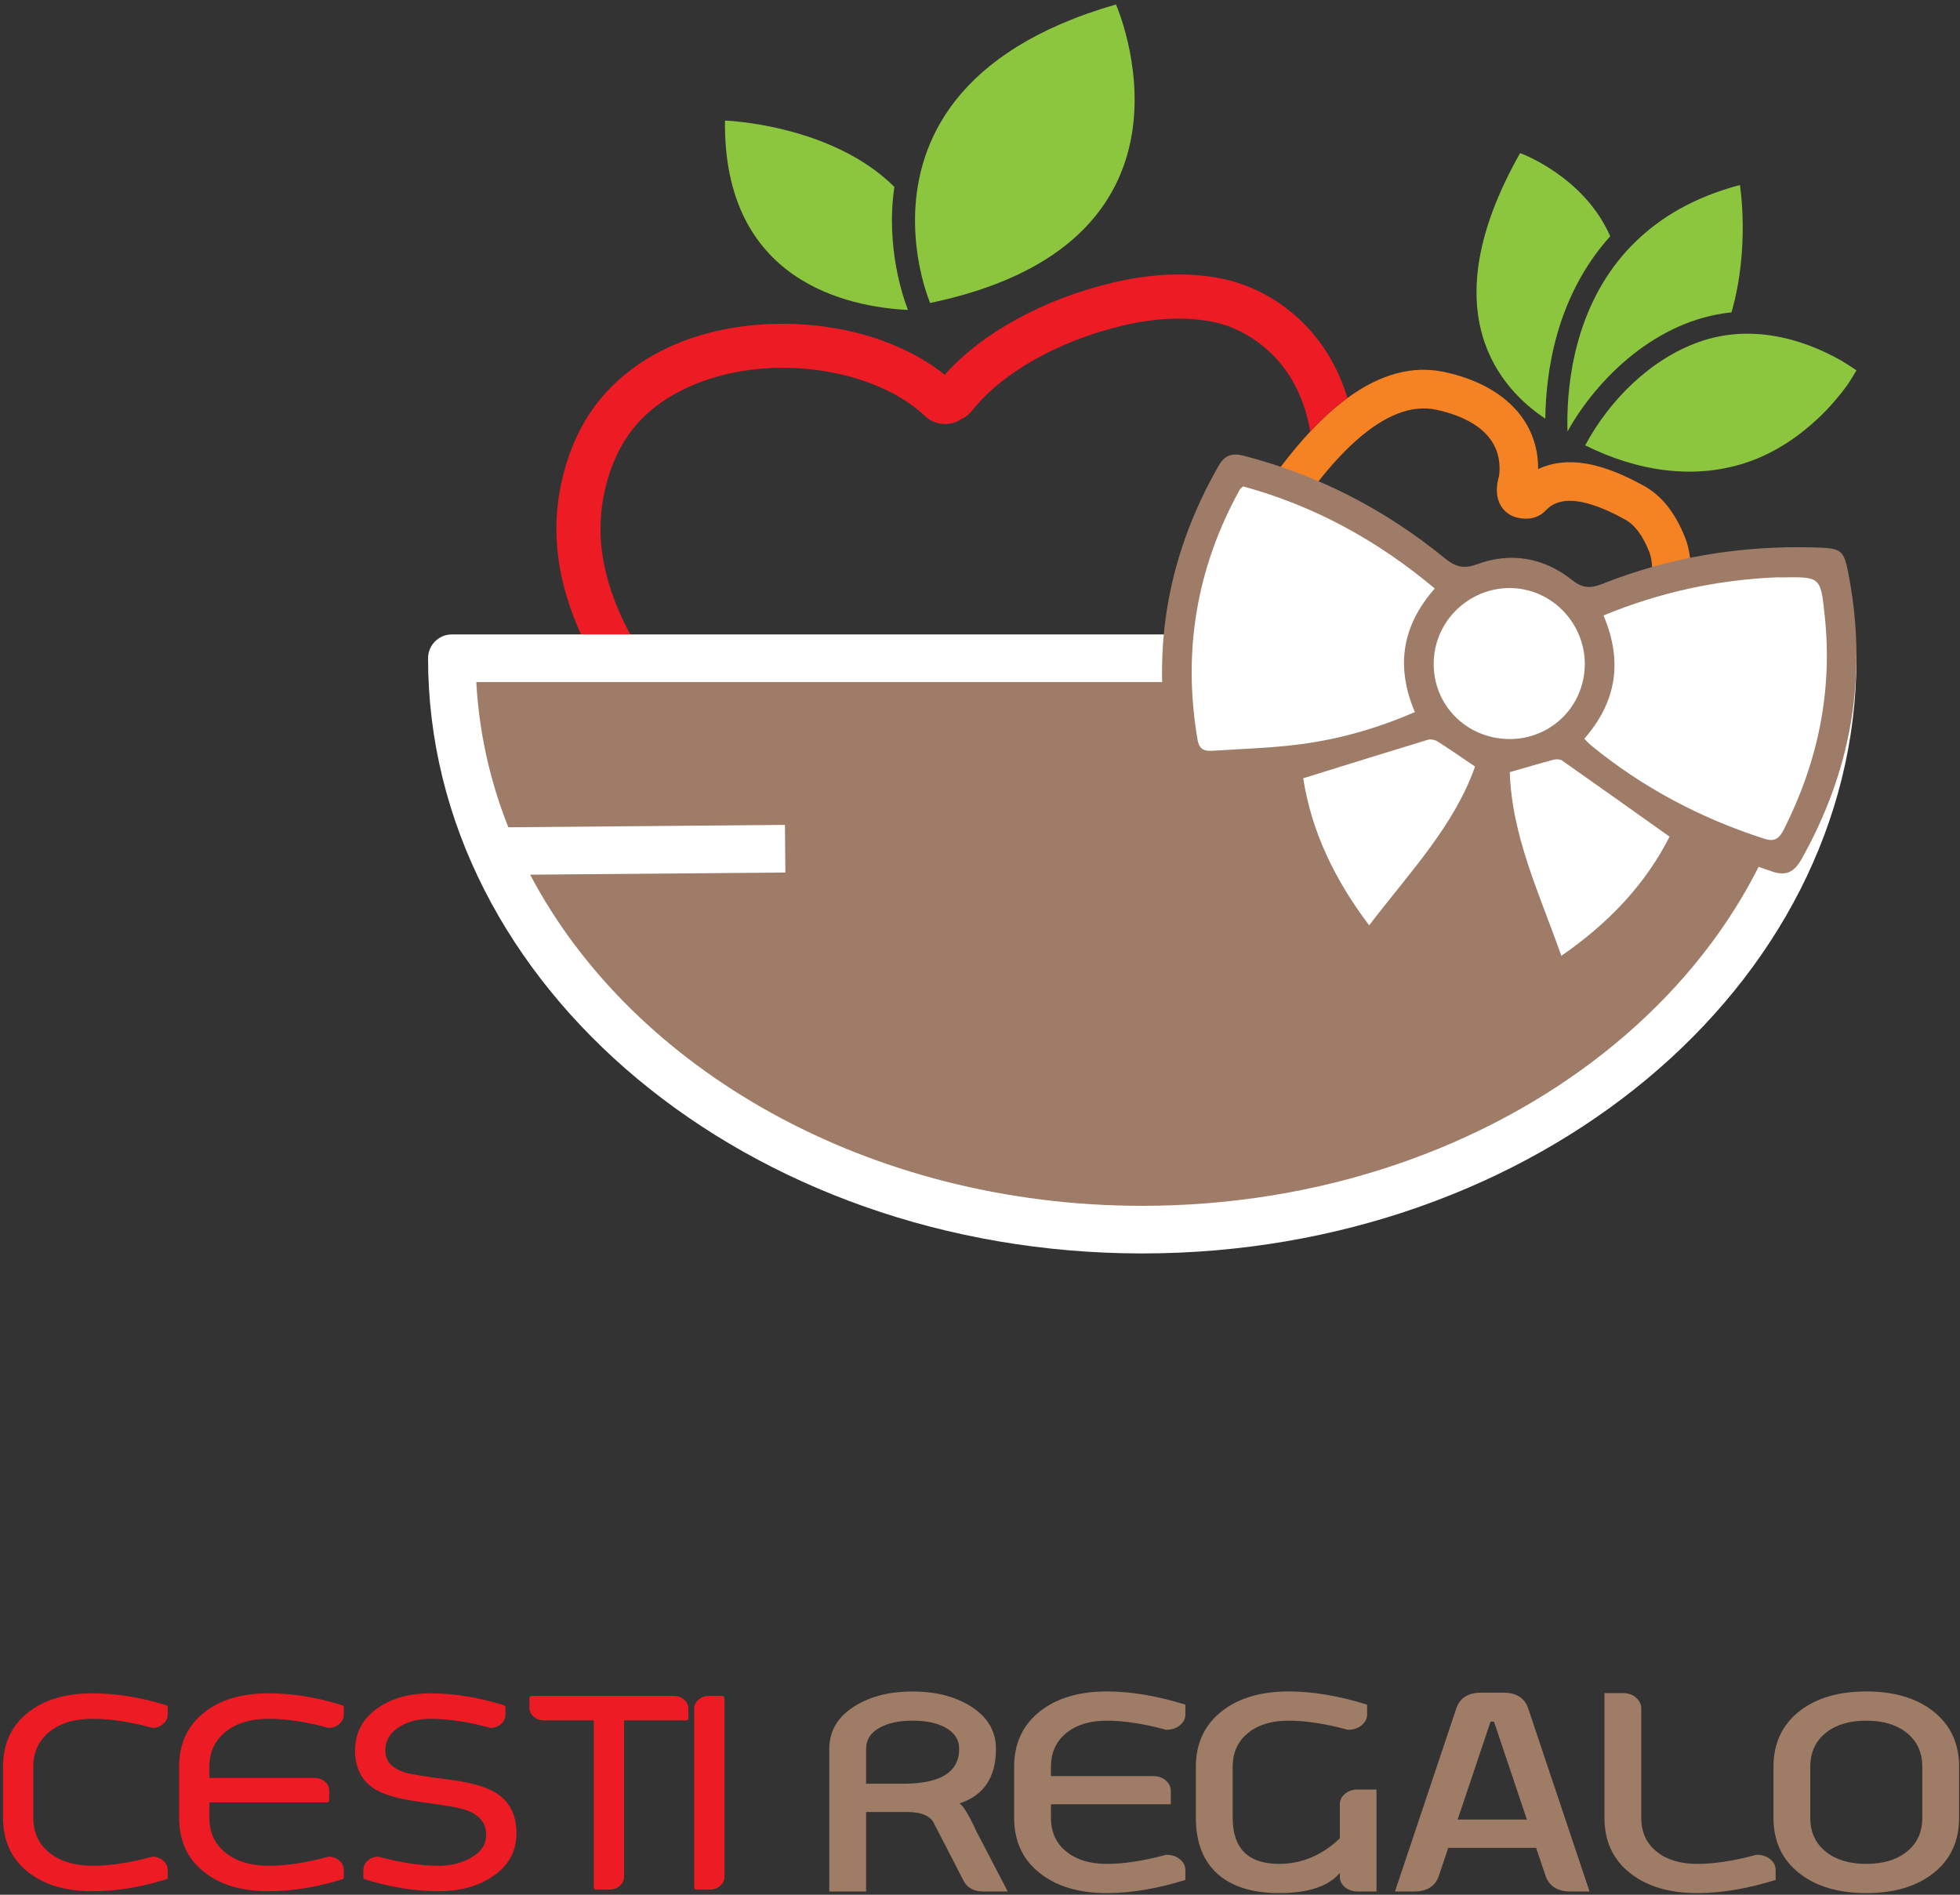
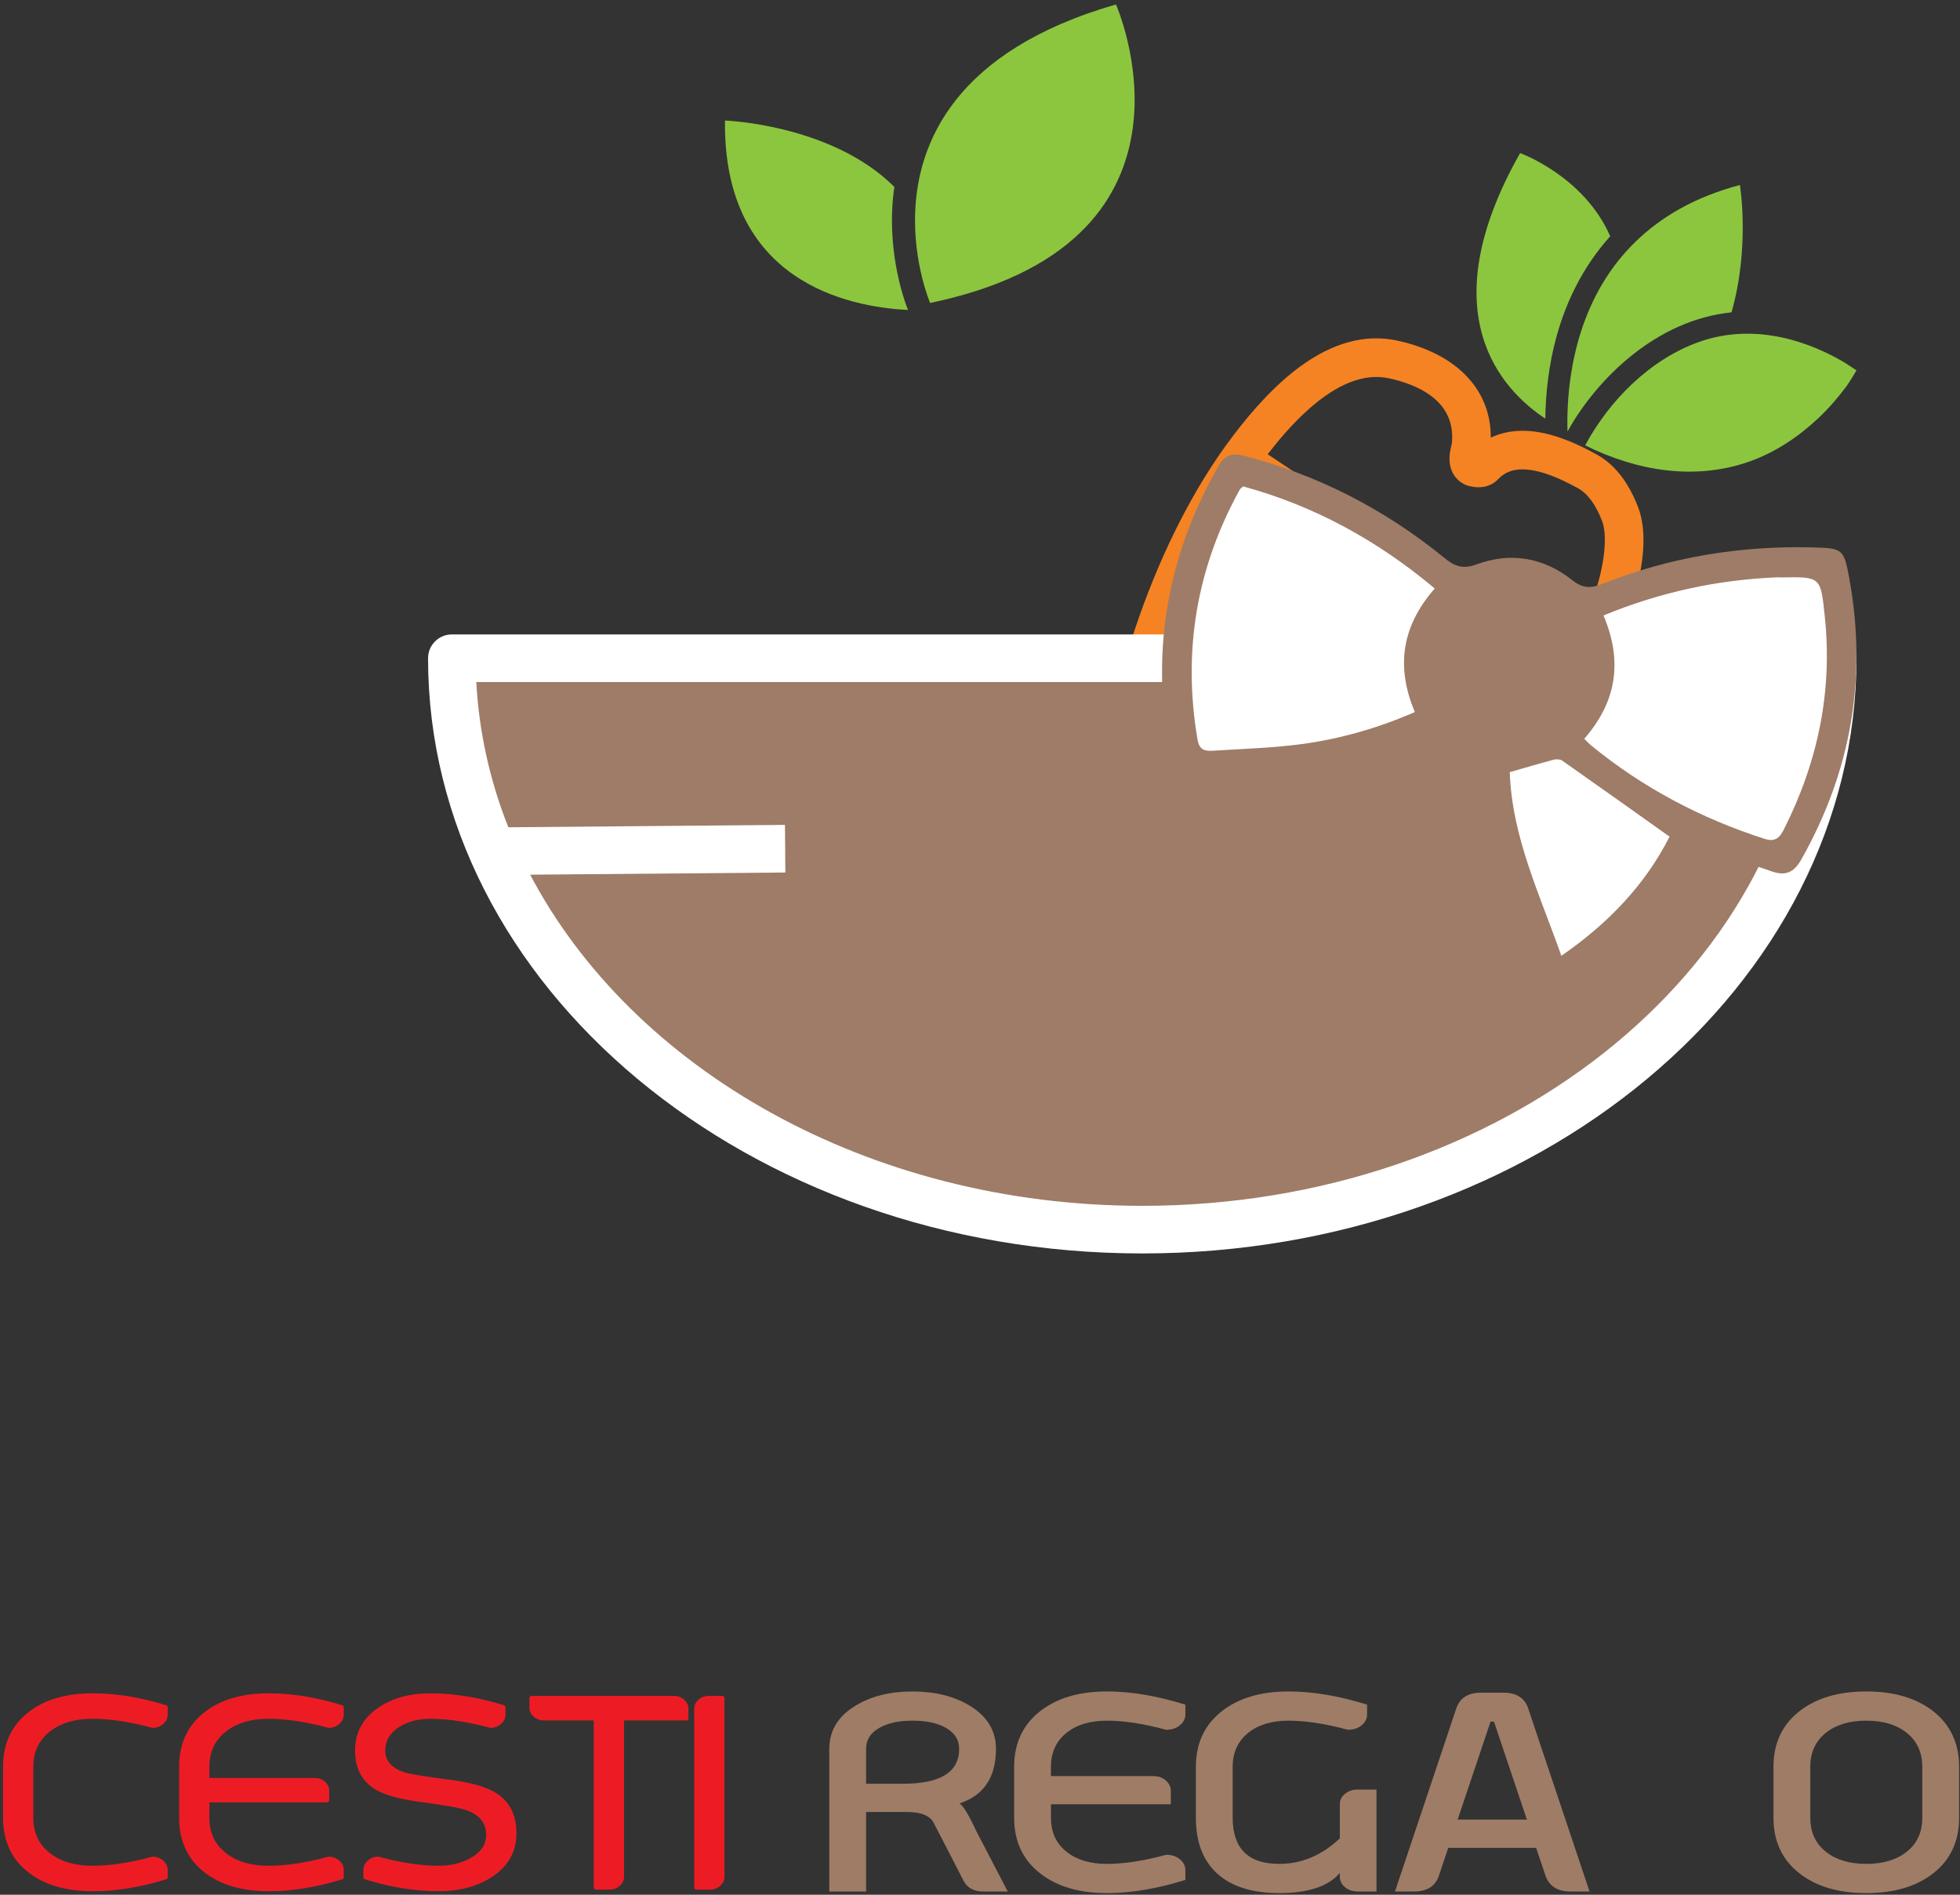
<svg xmlns="http://www.w3.org/2000/svg" width="100%" height="100%" viewBox="0 0 1350 1305" version="1.1" xml:space="preserve" style="fill-rule:evenodd;clip-rule:evenodd;stroke-linejoin:round;stroke-miterlimit:2;">
  <rect x="0" y="0" width="1350" height="1305" fill="#333333" stroke="none" />
  <g>
    <g>
      <path d="M3.608,1216.93c0,-15.474 5.611,-27.609 16.833,-36.406c10.791,-8.485 25.25,-12.728 43.377,-12.728c16.042,0 32.767,2.714 50.176,8.142l0,4.96c0,2.122 -0.9,3.931 -2.698,5.428c-1.726,1.498 -3.741,2.247 -6.043,2.247c-15.466,-4.181 -29.277,-6.271 -41.435,-6.271c-12.588,0 -22.731,3.026 -30.428,9.078c-7.985,6.302 -11.978,14.818 -11.978,25.55l0,35.001c0,10.794 3.993,19.31 11.978,25.549c7.697,6.052 17.84,9.078 30.428,9.078c12.158,0 25.969,-2.09 41.435,-6.27c2.302,0 4.317,0.749 6.043,2.246c1.798,1.498 2.698,3.307 2.698,5.428l0,4.96c-17.409,5.428 -34.134,8.142 -50.176,8.142c-18.127,0 -32.586,-4.242 -43.377,-12.727c-11.222,-8.735 -16.833,-20.87 -16.833,-36.406l0,-35.001Z" style="fill:#ed1c24;fill-rule:nonzero;stroke:#ed1c24;stroke-width:3.03px;" />
      <path d="M124.892,1216.93c0,-15.474 5.611,-27.609 16.833,-36.406c10.79,-8.485 25.213,-12.728 43.269,-12.728c16.114,0 32.875,2.714 50.283,8.142l0,4.96c0,2.122 -0.899,3.931 -2.697,5.428c-1.727,1.498 -3.741,2.247 -6.043,2.247c-15.394,-4.181 -29.242,-6.271 -41.543,-6.271c-12.517,0 -22.624,3.026 -30.321,9.078c-7.985,6.302 -11.977,14.818 -11.977,25.55l0,9.171l74.13,0c2.374,0 4.352,0.686 5.934,2.059c1.655,1.435 2.482,3.182 2.482,5.241l0,6.457l-82.546,0l0,12.073c0,10.794 3.992,19.31 11.977,25.549c7.697,6.052 17.804,9.078 30.321,9.078c12.301,0 26.149,-2.09 41.543,-6.27c2.302,0 4.316,0.749 6.043,2.246c1.798,1.498 2.697,3.307 2.697,5.428l0,4.96c-17.408,5.428 -34.169,8.142 -50.283,8.142c-18.056,0 -32.479,-4.242 -43.269,-12.727c-11.222,-8.735 -16.833,-20.87 -16.833,-36.406l0,-35.001Z" style="fill:#ed1c24;fill-rule:nonzero;stroke:#ed1c24;stroke-width:3.03px;" />
      <path d="M301.962,1286.56c8.776,0 16.401,-1.84 22.875,-5.521c7.697,-4.243 11.546,-9.983 11.546,-17.22c0,-8.86 -4.928,-15.037 -14.783,-18.531c-4.244,-1.559 -14.675,-3.431 -31.292,-5.615c-14.171,-1.872 -24.35,-4.617 -30.537,-8.235c-9.135,-5.366 -13.703,-13.945 -13.703,-25.737c0,-11.854 5.071,-21.244 15.214,-28.17c9.352,-6.488 21.077,-9.733 35.177,-9.733c16.041,0 32.766,2.714 50.175,8.142l0,4.96c0,2.122 -0.864,3.931 -2.59,5.428c-1.726,1.498 -3.741,2.247 -6.043,2.247c-15.466,-4.181 -29.313,-6.271 -41.542,-6.271c-8.633,0 -16.042,1.934 -22.229,5.803c-6.905,4.367 -10.358,10.232 -10.358,17.594c0,8.049 4.999,13.601 14.998,16.659c3.237,1.06 13.776,2.745 31.616,5.053c14.027,1.872 24.206,4.836 30.537,8.891c8.776,5.553 13.164,14.319 13.164,26.298l0,1.123c-0.288,11.73 -5.755,21.026 -16.401,27.889c-9.712,6.302 -21.653,9.452 -35.824,9.452c-16.042,0 -32.767,-2.714 -50.176,-8.142l0,-4.96c0,-2.121 0.864,-3.93 2.59,-5.428c1.727,-1.497 3.741,-2.246 6.043,-2.246c15.466,4.18 29.314,6.27 41.543,6.27Z" style="fill:#ed1c24;fill-rule:nonzero;stroke:#ed1c24;stroke-width:3.03px;" />
      <path d="M374.581,1183.43c-2.302,0 -4.28,-0.717 -5.935,-2.152c-1.654,-1.373 -2.482,-3.089 -2.482,-5.148l0,-6.551l98.085,0c2.302,0 4.28,0.718 5.934,2.153c1.655,1.435 2.482,3.151 2.482,5.147l0,6.551l-44.348,0l0,109.217c0,1.996 -0.828,3.712 -2.482,5.147c-1.655,1.435 -3.633,2.152 -5.935,2.152l-9.387,0l0,-116.516l-35.932,0Z" style="fill:#ed1c24;fill-rule:nonzero;stroke:#ed1c24;stroke-width:3.03px;" />
      <path d="M479.679,1176.88c0,-1.996 0.827,-3.712 2.482,-5.147c1.654,-1.435 3.632,-2.153 5.934,-2.153l9.388,0l0,123.068c0,1.996 -0.827,3.712 -2.482,5.147c-1.654,1.435 -3.633,2.152 -5.935,2.152l-9.387,0l0,-123.067Z" style="fill:#ed1c24;fill-rule:nonzero;stroke:#ed1c24;stroke-width:3.03px;" />
      <path d="M596.547,1228.54l25.465,0c25.753,0 38.63,-7.986 38.63,-23.958c0,-6.426 -3.237,-11.386 -9.712,-14.88c-5.754,-3.058 -13.164,-4.586 -22.228,-4.586l-0.539,0c-8.848,0 -16.114,1.528 -21.797,4.586c-6.546,3.431 -9.819,8.391 -9.819,14.88l0,23.958Zm80.604,41.647l16.941,32.568l-16.833,0c-6.402,0 -10.898,-2.402 -13.488,-7.206l-13.056,-25.362l-7.23,-13.945c-2.374,-5.49 -8.632,-8.236 -18.775,-8.236l-28.163,0l0,54.749l-25.357,0l0,-98.173c0,-12.603 6.042,-22.555 18.127,-29.854c10.719,-6.489 23.739,-9.733 39.062,-9.733l0.431,0c15.466,0.062 28.523,3.338 39.169,9.826c12.013,7.3 18.02,17.22 18.02,29.761c0,19.529 -8.38,32.038 -25.141,37.528c2.517,1.373 6.51,7.987 11.977,19.841l4.316,8.236Z" style="fill:#9f7c66;fill-rule:nonzero;" />
      <path d="M698.516,1216.93c0,-16.16 5.935,-28.919 17.804,-38.278c11.582,-9.109 26.94,-13.663 46.075,-13.663c16.617,0 34.637,3.026 54.06,9.078l0,6.831c0,2.808 -1.223,5.241 -3.669,7.3c-2.446,2.122 -5.647,3.182 -9.604,3.182c-15.394,-4.18 -28.99,-6.27 -40.787,-6.27c-11.438,0 -20.61,2.714 -27.516,8.142c-7.337,5.74 -11.006,13.632 -11.006,23.678l0,6.363l70.353,0c3.525,0 6.403,0.968 8.633,2.902c2.374,2.059 3.56,4.461 3.56,7.206l0,9.265l-82.546,0l0,9.265c0,10.108 3.669,18 11.006,23.678c6.906,5.428 16.078,8.142 27.516,8.142c11.797,0 25.393,-2.09 40.787,-6.271c3.957,0 7.158,1.061 9.604,3.182c2.446,2.059 3.669,4.493 3.669,7.3l0,6.832c-19.423,6.052 -37.443,9.078 -54.06,9.078c-19.135,0 -34.493,-4.555 -46.075,-13.664c-11.869,-9.296 -17.804,-22.055 -17.804,-38.277l0,-35.001Z" style="fill:#9f7c66;fill-rule:nonzero;" />
      <path d="M948.097,1302.75l-13.056,0c-3.525,0 -6.511,-1.061 -8.956,-3.182c-2.159,-1.934 -3.238,-4.243 -3.238,-6.925l0,-2.621c-7.913,9.234 -21.832,13.851 -41.758,13.851c-18.775,0 -33.127,-4.586 -43.054,-13.757c-9.567,-8.922 -14.351,-21.65 -14.351,-38.184l0,-35.001c0,-16.16 5.935,-28.919 17.804,-38.278c11.582,-9.109 26.94,-13.663 46.075,-13.663c16.617,0 34.637,3.026 54.06,9.078l0,6.831c0,2.808 -1.223,5.241 -3.669,7.3c-2.446,2.122 -5.647,3.182 -9.603,3.182c-15.395,-4.18 -28.991,-6.27 -40.788,-6.27c-11.438,0 -20.61,2.714 -27.515,8.142c-7.338,5.74 -11.007,13.632 -11.007,23.678l0,35.001c0,21.213 10.683,31.82 32.048,31.82c15.466,0 29.385,-5.865 41.758,-17.595l0,-23.49c0,-2.683 1.079,-4.991 3.238,-6.925c2.445,-2.122 5.431,-3.182 8.956,-3.182l13.056,0l0,70.19Z" style="fill:#9f7c66;fill-rule:nonzero;" />
      <path d="M1026.65,1185.77l-22.66,67.476l47.693,0l-22.659,-67.476l-2.374,0Zm-29.134,86.943l-6.151,18.343c-2.302,7.799 -8.093,11.698 -17.372,11.698l-13.165,0l41.975,-125.313c2.302,-7.737 8.093,-11.605 17.372,-11.605l15.323,0c9.279,0 15.07,3.899 17.372,11.698l41.975,125.22l-13.165,0c-9.279,0 -15.106,-3.931 -17.48,-11.792l-6.15,-18.249l-60.534,0Z" style="fill:#9f7c66;fill-rule:nonzero;" />
-       <path d="M1105.1,1166.11l12.624,0c3.669,0 6.69,1.029 9.064,3.088c2.446,2.121 3.669,4.586 3.669,7.393l0,75.338c0,10.108 3.669,18 11.006,23.678c6.906,5.428 16.114,8.142 27.623,8.142c11.654,0 25.214,-2.09 40.68,-6.271c3.956,0 7.194,1.061 9.711,3.182c2.374,2.059 3.561,4.493 3.561,7.3l0,6.832c-19.422,6.052 -37.406,9.078 -53.952,9.078c-19.206,0 -34.601,-4.555 -46.182,-13.664c-11.87,-9.296 -17.804,-22.055 -17.804,-38.277l0,-85.819Z" style="fill:#9f7c66;fill-rule:nonzero;" />
      <path d="M1349.39,1251.93c0,16.222 -5.934,28.981 -17.804,38.277c-11.582,9.109 -26.976,13.664 -46.183,13.664c-19.134,0 -34.493,-4.555 -46.074,-13.664c-11.87,-9.296 -17.804,-22.055 -17.804,-38.277l0,-35.001c0,-16.16 5.934,-28.919 17.804,-38.278c11.581,-9.109 26.94,-13.663 46.074,-13.663c19.207,0 34.601,4.554 46.183,13.663c11.87,9.359 17.804,22.118 17.804,38.278l0,35.001Zm-63.987,-66.821c-11.437,0 -20.609,2.714 -27.515,8.142c-7.337,5.74 -11.006,13.632 -11.006,23.678l0,35.001c0,10.108 3.669,18 11.006,23.678c6.906,5.428 16.078,8.142 27.515,8.142c11.51,0 20.718,-2.714 27.624,-8.142c7.337,-5.678 11.006,-13.57 11.006,-23.678l0,-35.001c0,-10.046 -3.669,-17.938 -11.006,-23.678c-6.906,-5.428 -16.114,-8.142 -27.624,-8.142Z" style="fill:#9f7c66;fill-rule:nonzero;" />
    </g>
    <g>
      <g>
        <path d="M1072.58,230.064c6.044,-21.25 16.968,-45.678 36.505,-67.345c-18.248,-41.616 -62.068,-57.265 -62.068,-57.265c-62.734,110.699 -12.3,163.298 17.36,182.884c0.175,-15.553 1.949,-36.279 8.203,-58.274" style="fill:#8cc63f;fill-rule:nonzero;" />
        <path d="M1079.65,296.802c0.005,0.166 0.006,0.331 0.014,0.485c0.07,-0.123 0.136,-0.259 0.199,-0.383c-0.072,-0.038 -0.139,-0.067 -0.213,-0.102" style="fill:#8cc63f;fill-rule:nonzero;" />
        <path d="M1198.4,127.426c-31.376,8.281 -54.543,22.233 -71.682,38.848c-4.404,4.278 -8.449,8.711 -12.087,13.297c-32.358,40.736 -35.705,91.545 -34.987,117.233c0.073,0.034 0.14,0.063 0.21,0.097c4.447,-8.118 10.578,-17.344 18.253,-26.608c7.591,-9.183 16.695,-18.376 27.201,-26.605c18.421,-14.445 41.097,-25.839 67.308,-28.563c12.884,-44.884 5.784,-87.699 5.784,-87.699" style="fill:#8cc63f;fill-rule:nonzero;" />
        <path d="M499.337,83.04c-1.265,110.877 84.67,128.405 126.064,130.44c-3.013,-7.6 -15.486,-42.732 -9.391,-84.748c-43.407,-43.241 -116.673,-45.692 -116.673,-45.692" style="fill:#8cc63f;fill-rule:nonzero;" />
        <path d="M768.639,3.078c-110.97,31.922 -136.553,95.288 -138.303,143.287c-1.291,35.323 10.329,62.318 10.329,62.318c2.212,-0.466 4.344,-0.955 6.495,-1.444c192.671,-43.913 121.479,-204.161 121.479,-204.161" style="fill:#8cc63f;fill-rule:nonzero;" />
-         <path d="M1077.68,524.209c-12.51,16.374 -26.215,32.044 -40.727,46.594c-1.441,1.448 -2.924,2.769 -4.376,4.168l-112.309,-74.555c-5.447,-3.61 -12.792,-2.12 -16.407,3.329c-3.608,5.439 -2.125,12.779 3.319,16.4l107.442,71.311c-10.921,9.505 -21.718,18.184 -31.499,25.812c-33.954,26.418 -67.879,48.297 -100.808,65.021c-4.972,2.513 -9.965,5.002 -14.99,7.506c-19.593,9.752 -39.689,19.744 -60.068,32.858c-0.433,-8.297 -0.524,-16.988 -0.614,-25.541c-0.073,-6.397 -0.149,-13.026 -0.347,-19.482c-0.546,-17.239 -0.182,-35.022 1.07,-52.856c0.775,-10.966 1.876,-21.999 3.241,-33.038l32.62,21.655c1.131,0.754 2.363,1.291 3.62,1.611c4.733,1.206 9.914,-0.636 12.776,-4.943c3.619,-5.437 2.124,-12.775 -3.315,-16.387l-41.943,-27.834c0.276,-1.652 0.589,-3.282 0.873,-4.932c3.582,-20.801 8.109,-41.658 13.712,-62.403l0.019,-0.077c12.843,-47.489 30.155,-90.047 51.451,-126.495c3.671,-6.269 7.533,-12.29 11.486,-18.189l9.255,6.142l27.06,17.949l35.746,23.731c1.146,0.754 2.372,1.289 3.621,1.607c4.74,1.208 9.922,-0.622 12.777,-4.919c3.619,-5.448 2.135,-12.784 -3.309,-16.405l-43.915,-29.143l-27.39,-18.178c4.071,-5.227 8.223,-10.325 12.507,-15.162c5.327,-5.995 10.569,-11.257 15.721,-15.841c19.873,-17.704 38.39,-24.905 55.188,-21.337c1.327,0.275 2.645,0.583 3.975,0.922c19.457,4.958 42.107,16.567 39.52,43.707c-0.081,0.793 -0.319,1.574 -0.512,2.362l-0.339,1.408c-3.302,14.741 4.018,22.887 11.437,25.438c0.346,0.116 0.833,0.259 1.443,0.415c7.809,1.989 14.985,0.304 19.695,-4.624c4.123,-4.322 11.551,-9.564 28.259,-5.306c10.116,2.577 20.124,7.729 26.784,11.386c6.643,3.646 12.056,10.922 16.55,22.249c3.079,7.742 2.632,21.766 -1.201,37.502c-9.394,38.667 -36.235,79.295 -57.098,106.564m83.006,-153.878c-6.864,-17.295 -16.176,-28.985 -28.458,-35.734c-7.927,-4.352 -19.964,-10.522 -33.02,-13.848c-17.146,-4.369 -30.147,-2.226 -39.764,2.332c0.199,-31.716 -21.697,-56.035 -59.74,-65.728c-1.672,-0.426 -3.348,-0.818 -5.015,-1.172c-21.718,-4.606 -44.016,1.448 -66.599,17.96c-8.489,6.211 -17.03,13.931 -25.585,23.104c-1.374,1.477 -2.747,2.931 -4.116,4.465c-14.947,16.829 -28.715,35.943 -40.918,56.821c-22.495,38.483 -40.73,83.252 -54.184,133.046c-4.484,16.604 -8.343,33.284 -11.597,49.955c-3.287,16.897 -5.921,33.792 -7.901,50.626c-1.217,10.275 -2.217,20.527 -2.942,30.743c-1.317,18.733 -1.696,37.435 -1.111,55.565c0.192,6.267 0.259,12.702 0.323,19.022c0.187,17.312 0.384,35.199 3.322,51.208l3.862,21.027l17.147,-12.778c24.885,-18.528 50.251,-31.157 74.775,-43.355c5.071,-2.516 10.125,-5.043 15.184,-7.609c34.442,-17.485 69.797,-40.279 105.104,-67.734c17.114,-13.339 37.197,-29.548 56.302,-48.656c15.342,-15.371 29.825,-31.943 43.041,-49.241c22.407,-29.29 51.324,-73.275 61.814,-116.413c3.702,-15.222 6.716,-36.88 0.076,-53.606" style="fill:#f58323;fill-rule:nonzero;" />
+         <path d="M1077.68,524.209c-12.51,16.374 -26.215,32.044 -40.727,46.594c-1.441,1.448 -2.924,2.769 -4.376,4.168l-112.309,-74.555c-5.447,-3.61 -12.792,-2.12 -16.407,3.329c-3.608,5.439 -2.125,12.779 3.319,16.4l107.442,71.311c-10.921,9.505 -21.718,18.184 -31.499,25.812c-33.954,26.418 -67.879,48.297 -100.808,65.021c-4.972,2.513 -9.965,5.002 -14.99,7.506c-19.593,9.752 -39.689,19.744 -60.068,32.858c-0.433,-8.297 -0.524,-16.988 -0.614,-25.541c-0.073,-6.397 -0.149,-13.026 -0.347,-19.482c-0.546,-17.239 -0.182,-35.022 1.07,-52.856c0.775,-10.966 1.876,-21.999 3.241,-33.038c1.131,0.754 2.363,1.291 3.62,1.611c4.733,1.206 9.914,-0.636 12.776,-4.943c3.619,-5.437 2.124,-12.775 -3.315,-16.387l-41.943,-27.834c0.276,-1.652 0.589,-3.282 0.873,-4.932c3.582,-20.801 8.109,-41.658 13.712,-62.403l0.019,-0.077c12.843,-47.489 30.155,-90.047 51.451,-126.495c3.671,-6.269 7.533,-12.29 11.486,-18.189l9.255,6.142l27.06,17.949l35.746,23.731c1.146,0.754 2.372,1.289 3.621,1.607c4.74,1.208 9.922,-0.622 12.777,-4.919c3.619,-5.448 2.135,-12.784 -3.309,-16.405l-43.915,-29.143l-27.39,-18.178c4.071,-5.227 8.223,-10.325 12.507,-15.162c5.327,-5.995 10.569,-11.257 15.721,-15.841c19.873,-17.704 38.39,-24.905 55.188,-21.337c1.327,0.275 2.645,0.583 3.975,0.922c19.457,4.958 42.107,16.567 39.52,43.707c-0.081,0.793 -0.319,1.574 -0.512,2.362l-0.339,1.408c-3.302,14.741 4.018,22.887 11.437,25.438c0.346,0.116 0.833,0.259 1.443,0.415c7.809,1.989 14.985,0.304 19.695,-4.624c4.123,-4.322 11.551,-9.564 28.259,-5.306c10.116,2.577 20.124,7.729 26.784,11.386c6.643,3.646 12.056,10.922 16.55,22.249c3.079,7.742 2.632,21.766 -1.201,37.502c-9.394,38.667 -36.235,79.295 -57.098,106.564m83.006,-153.878c-6.864,-17.295 -16.176,-28.985 -28.458,-35.734c-7.927,-4.352 -19.964,-10.522 -33.02,-13.848c-17.146,-4.369 -30.147,-2.226 -39.764,2.332c0.199,-31.716 -21.697,-56.035 -59.74,-65.728c-1.672,-0.426 -3.348,-0.818 -5.015,-1.172c-21.718,-4.606 -44.016,1.448 -66.599,17.96c-8.489,6.211 -17.03,13.931 -25.585,23.104c-1.374,1.477 -2.747,2.931 -4.116,4.465c-14.947,16.829 -28.715,35.943 -40.918,56.821c-22.495,38.483 -40.73,83.252 -54.184,133.046c-4.484,16.604 -8.343,33.284 -11.597,49.955c-3.287,16.897 -5.921,33.792 -7.901,50.626c-1.217,10.275 -2.217,20.527 -2.942,30.743c-1.317,18.733 -1.696,37.435 -1.111,55.565c0.192,6.267 0.259,12.702 0.323,19.022c0.187,17.312 0.384,35.199 3.322,51.208l3.862,21.027l17.147,-12.778c24.885,-18.528 50.251,-31.157 74.775,-43.355c5.071,-2.516 10.125,-5.043 15.184,-7.609c34.442,-17.485 69.797,-40.279 105.104,-67.734c17.114,-13.339 37.197,-29.548 56.302,-48.656c15.342,-15.371 29.825,-31.943 43.041,-49.241c22.407,-29.29 51.324,-73.275 61.814,-116.413c3.702,-15.222 6.716,-36.88 0.076,-53.606" style="fill:#f58323;fill-rule:nonzero;" />
        <path d="M1268.81,248.705c-30.034,-17.243 -65.359,-25.073 -98.807,-13.114c-33.444,11.96 -61.546,40.163 -78.171,71.149c35.196,17.537 75.474,24.477 113.221,11.097c17.833,-6.319 33.874,-17.09 47.575,-30.026c7.209,-6.808 13.667,-14.339 19.555,-22.304c2.177,-3.061 6.516,-10.432 6.516,-10.432c0,0 -7.599,-5.054 -9.889,-6.37" style="fill:#8cc63f;fill-rule:nonzero;" />
-         <path d="M782.219,551.205c-4.661,4.611 -9.381,9.204 -14.108,13.811c-23.197,22.577 -47.079,45.817 -65.098,72.476c-18.146,-6.11 -34.836,-14.507 -52.432,-23.361c-6.927,-3.498 -13.852,-6.972 -20.873,-10.319c-19.324,-9.196 -37.794,-19.255 -54.889,-29.903c-39.871,-24.833 -74.11,-52.836 -101.738,-83.256c-30.848,-33.968 -49.979,-68.003 -56.857,-101.182c-3.601,-17.399 -3.478,-34.805 0.384,-51.747c4.321,-18.938 12.074,-34.67 23.063,-46.747c29.86,-32.846 88.766,-46.095 143.253,-32.212c19.916,5.074 37.274,13.449 50.188,24.225c1.299,1.078 2.504,2.199 3.661,3.296c6.978,6.721 17.598,7.552 25.045,2.543c3.042,-1.326 5.755,-3.433 7.939,-6.203c20.471,-25.929 59.058,-47.723 103.218,-58.291c21.827,-5.22 42.008,-6.268 59.965,-3.133c1.932,0.339 3.832,0.749 5.702,1.226c17.917,4.565 30.647,14.593 38.173,22.205c13.389,13.554 21.945,31.194 25.692,52.611c8.554,-9.169 17.096,-16.893 25.585,-23.104c-6.052,-19.867 -15.996,-37.016 -29.671,-50.862c-16.64,-16.828 -37.339,-27.996 -60.251,-32.002c-22.066,-3.857 -46.375,-2.67 -72.265,3.521c-47.475,11.356 -89.897,34.775 -115.222,63.325c-16.109,-12.905 -36.884,-22.842 -60.258,-28.798c-54.872,-13.981 -129.723,-6.653 -173.235,41.227c-14.537,15.987 -24.698,36.317 -30.207,60.427c-4.821,21.21 -4.999,42.964 -0.51,64.664c8,38.559 29.577,77.4 64.124,115.437c29.524,32.484 65.911,62.299 108.158,88.606c18.064,11.266 37.545,21.873 57.895,31.557c6.823,3.249 13.551,6.638 20.278,10.015c19.238,9.684 39.14,19.685 60.913,26.485c0.347,0.147 1.377,0.679 2.284,1.329l13.498,9.485l8.354,-14.221c15.238,-25.974 38.565,-49.489 61.814,-72.178c1.983,-16.83 4.614,-33.73 7.901,-50.626c-3.123,3.258 -6.264,6.496 -9.473,9.674" style="fill:#ed1c24;fill-rule:nonzero;" />
      </g>
      <path d="M317.512,453.099l948.399,0c-41.507,233.598 -184.756,373.682 -459.859,392.573c-304.37,-16.178 -465.705,-148.262 -488.54,-392.573Z" style="fill:#9e7c67;" />
      <path d="M786.766,830.511c-188.716,0 -351.092,-94.077 -421.597,-228.077l175.776,-1.49l-0.287,-32.795l-190.512,1.634c-12.753,-31.914 -20.216,-65.704 -22.089,-100.02l917.418,0c-10.497,200.375 -212.241,360.748 -458.709,360.748m475.531,-393.543l-951.062,0c-9.056,0 -16.398,7.334 -16.398,16.398c0,226.035 220.679,409.94 491.929,409.94c271.249,0 491.928,-183.905 491.928,-409.94c0,-9.064 -7.342,-16.398 -16.397,-16.398" style="fill:#fff;fill-rule:nonzero;" />
      <g>
        <path d="M876.001,537.1c-18.433,-0.102 -36.497,-0.351 -54.559,-0.235c-8.435,0.052 -12.698,-3.625 -14.445,-11.946c-15.159,-72.195 -4.263,-140.127 32.366,-204.129c4.365,-7.625 9.568,-8.899 17.423,-6.867c51.214,13.251 97.102,36.963 138.017,70.284c7.06,5.752 12.571,8.075 22.32,4.483c23.369,-8.612 46.196,-4.752 65.744,10.847c7.248,5.784 12.789,5.772 20.639,2.66c46.588,-18.483 95.071,-26.467 145.139,-25.177c20.568,0.53 21.387,1.114 25.058,21.098c12.581,68.495 1.282,132.883 -32.81,193.528c-5.022,8.937 -10.665,12.047 -20.674,8.472c-16.311,-5.824 -32.932,-10.785 -50.355,-16.411c-1.006,1.577 -2.632,3.89 -4.016,6.335c-20.773,36.717 -48.287,67.063 -84.88,88.495c-15.234,8.92 -19.202,6.555 -24.466,-9.781c-6.11,-18.96 -13.536,-37.494 -19.837,-56.395c-5.13,-15.384 -9.449,-31.039 -13.989,-46.12c-15.906,21.22 -32.084,42.798 -48.256,64.376c-5.977,7.974 -12.23,15.755 -17.853,23.972c-8.031,11.732 -13.367,12.529 -23.433,2.003c-22.16,-23.176 -36.202,-51.17 -46.555,-81.088c-4.32,-12.48 -7.076,-25.498 -10.578,-38.404Z" style="fill:#9e7c67;" />
-         <path d="M943.064,637.339c27.571,-36.25 58.312,-68.068 72.922,-109.371c-9.449,-6.381 -17.56,-12.061 -25.921,-17.341c-1.803,-1.138 -4.772,-1.673 -6.772,-1.065c-28.13,8.534 -56.183,17.316 -85.666,26.472c5.637,36.36 21.515,69.734 45.437,101.305Z" style="fill:#fff;" />
        <path d="M1039.9,531.822c1.411,44.311 20.59,84.081 35.524,126.485c32.355,-22.335 57.831,-49.079 74.526,-82.065c-25.326,-17.989 -49.538,-35.249 -73.878,-52.327c-1.437,-1.008 -4.057,-1.164 -5.857,-0.688c-9.866,2.605 -19.648,5.533 -30.315,8.595Z" style="fill:#fff;" />
        <path d="M988.21,405.328c-39.676,-33.313 -83.237,-57.004 -131.965,-70.315c-1.185,1.063 -1.914,1.453 -2.249,2.058c-29.851,54.032 -39.548,111.404 -29.17,172.329c1.265,7.435 5.365,7.999 10.691,7.659c20.23,-1.291 40.573,-1.85 60.63,-4.514c27.03,-3.587 53.156,-11.125 78.37,-22.122c-13.291,-31.482 -8.901,-59.288 13.693,-85.095Z" style="fill:#fff;" />
        <path d="M1104.45,423.891c13.503,31.853 8.838,59.622 -13.254,84.954c1.79,1.731 3.227,3.337 4.876,4.685c35.574,29.091 75.463,50.116 119.172,64.178c7.425,2.39 10.465,-0.55 13.508,-6.585c23.358,-46.325 33.611,-95.037 28.077,-146.916c-2.877,-26.974 -2.538,-27.01 -30.331,-26.506c-0.738,0.015 -1.48,-0.108 -2.217,-0.079c-41.29,1.663 -81.025,10.282 -119.831,26.269Z" style="fill:#fff;" />
-         <path d="M1031.28,508.339c28.704,4.594 55.105,-14.359 59.646,-42.815c4.512,-28.272 -14.942,-55.32 -43.055,-59.858c-28.155,-4.544 -55.17,15.029 -59.698,43.25c-4.596,28.634 14.409,54.83 43.107,59.423Z" style="fill:#fff;" />
      </g>
    </g>
  </g>
</svg>